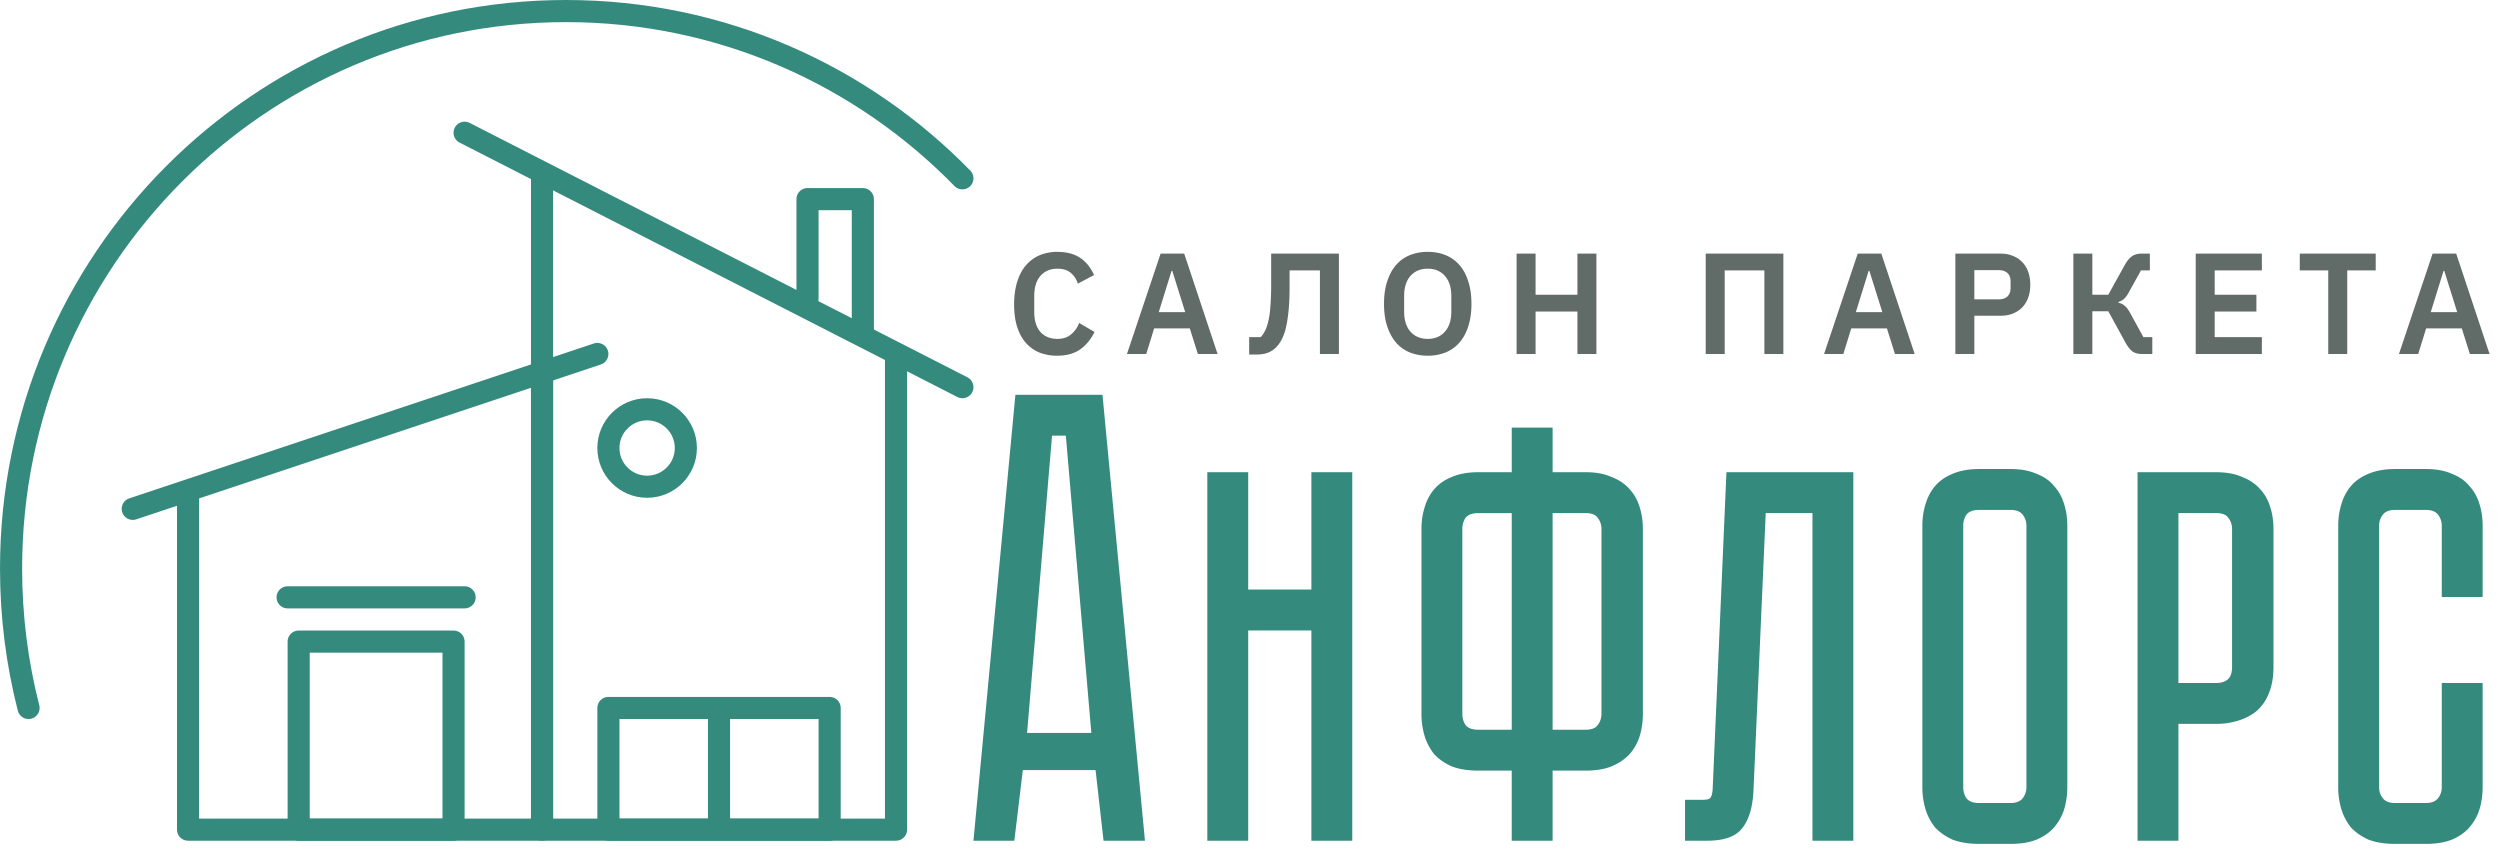
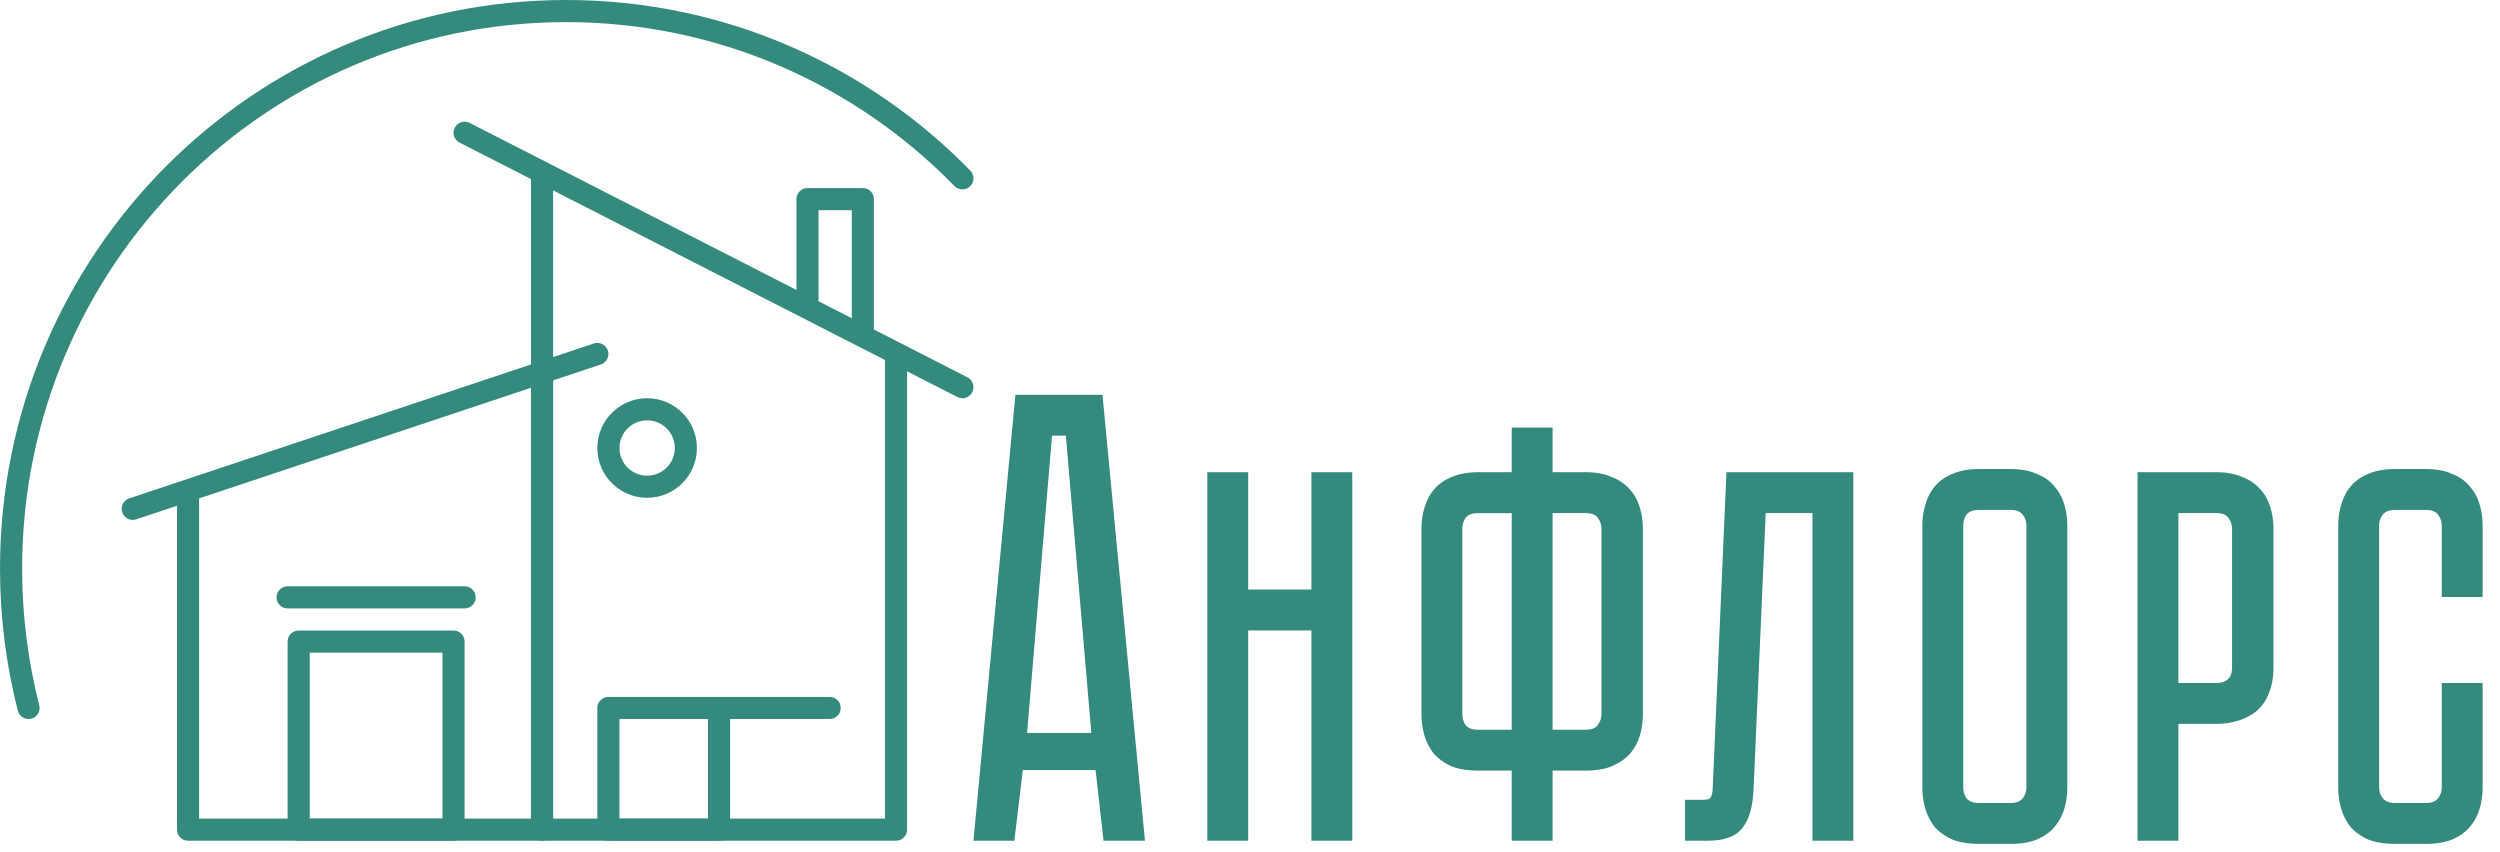
<svg xmlns="http://www.w3.org/2000/svg" viewBox="0 0 226 77" fill="none">
-   <path d="M95.589 32.156a4.41 4.41 0 01-1.625-.286 3.376 3.376 0 01-1.235-.884c-.338-.39-.598-.871-.78-1.443-.182-.58-.273-1.252-.273-2.015 0-.763.091-1.439.273-2.028.182-.598.442-1.096.78-1.495a3.381 3.381 0 011.235-.923 4.085 4.085 0 011.625-.312c.815 0 1.49.173 2.028.52.537.347.966.871 1.287 1.573l-1.469.78a2.025 2.025 0 00-.637-.975c-.295-.251-.698-.377-1.209-.377-.641 0-1.153.217-1.534.65-.373.433-.559 1.04-.559 1.82v1.43c0 .789.186 1.395.559 1.82.381.416.893.624 1.534.624.511 0 .927-.139 1.248-.416.33-.277.568-.62.715-1.027l1.391.819c-.33.676-.767 1.205-1.313 1.586-.546.373-1.226.559-2.041.559zM108.287 32l-.728-2.314h-3.224L103.62 32h-1.742l3.042-9.074h2.132L110.068 32h-1.781zm-2.314-7.514h-.065l-1.157 3.731h2.392l-1.17-3.731zm6.952 5.993h1.04c.156-.165.291-.364.403-.598.122-.234.221-.533.299-.897.087-.373.148-.823.182-1.352a24.27 24.27 0 00.065-1.937v-2.769h6.123V32h-1.716v-7.553h-2.743v1.469c0 .84-.03 1.564-.091 2.171-.06.607-.143 1.127-.247 1.56a4.562 4.562 0 01-.377 1.053 3.18 3.18 0 01-.481.676 2.164 2.164 0 01-.793.52c-.286.104-.637.156-1.053.156h-.611v-1.573zm16.142 1.677c-.598 0-1.14-.1-1.625-.299a3.293 3.293 0 01-1.248-.897c-.338-.399-.602-.888-.793-1.469-.191-.58-.286-1.257-.286-2.028 0-.763.095-1.434.286-2.015.191-.59.455-1.083.793-1.482a3.293 3.293 0 011.248-.897 4.24 4.24 0 011.625-.299c.598 0 1.14.1 1.625.299.485.2.901.498 1.248.897s.611.893.793 1.482c.191.58.286 1.252.286 2.015 0 .771-.095 1.447-.286 2.028-.182.58-.446 1.07-.793 1.469a3.293 3.293 0 01-1.248.897 4.24 4.24 0 01-1.625.299zm0-1.521c.65 0 1.166-.217 1.547-.65.39-.433.585-1.04.585-1.82v-1.404c0-.78-.195-1.387-.585-1.82-.381-.433-.897-.65-1.547-.65-.65 0-1.17.217-1.56.65-.381.433-.572 1.04-.572 1.82v1.404c0 .78.191 1.387.572 1.82.39.433.91.65 1.56.65zm13.532-2.47h-3.783V32H137.1v-9.074h1.716v3.718h3.783v-3.718h1.716V32h-1.716v-3.835zm11.597-5.239h7.02V32H159.5v-7.553h-3.588V32h-1.716v-9.074zM171.305 32l-.728-2.314h-3.224L166.638 32h-1.742l3.042-9.074h2.132L173.086 32h-1.781zm-2.314-7.514h-.065l-1.157 3.731h2.392l-1.17-3.731zM176.764 32v-9.074h4.082c.416 0 .788.07 1.118.208.338.13.624.32.858.572a2.4 2.4 0 01.533.884c.121.347.182.728.182 1.144 0 .425-.061.81-.182 1.157a2.55 2.55 0 01-.533.884c-.234.243-.52.433-.858.572-.33.13-.702.195-1.118.195h-2.366V32h-1.716zm1.716-4.94h2.21c.329 0 .589-.087.78-.26.19-.182.286-.438.286-.767v-.598c0-.33-.096-.58-.286-.754-.191-.173-.451-.26-.78-.26h-2.21v2.639zm8.952-4.134h1.716v3.718h1.443l1.482-2.678c.199-.364.416-.628.65-.793.234-.165.528-.247.884-.247h.741v1.521h-.806l-1.131 2.041a2.148 2.148 0 01-.416.546c-.13.113-.291.2-.481.26v.078c.216.043.398.13.546.26.156.121.307.312.455.572l1.248 2.275h.806V32h-.962c-.33 0-.603-.074-.819-.221-.217-.156-.434-.429-.65-.819l-1.547-2.821h-1.443V32h-1.716v-9.074zM198.493 32v-9.074h5.98v1.521h-4.264v2.197h3.77v1.521h-3.77v2.314h4.264V32h-5.98zm13.697-7.553V32h-1.716v-7.553H207.9v-1.521h6.864v1.521h-2.574zM223.275 32l-.728-2.314h-3.224L218.608 32h-1.742l3.042-9.074h2.132L225.056 32h-1.781zm-2.314-7.514h-.065l-1.157 3.731h2.392l-1.17-3.731z" fill="#616B67" />
  <path d="M99.04 69.616h-6.576L91.696 76H88l3.792-40.312h7.872L103.504 76H99.76l-.72-6.384zm-.384-3.36l-2.304-26.872h-1.248l-2.256 26.872h5.808zm19.893-12.96V42.688h3.696V76h-3.696V56.992h-5.712V76h-3.696V42.688h3.696v10.608h5.712zm24.783-10.608c.928 0 1.712.144 2.352.432.672.256 1.216.624 1.632 1.104.416.448.72.992.912 1.632.192.608.288 1.264.288 1.968v16.704c0 .704-.096 1.376-.288 2.016a4.564 4.564 0 01-.912 1.632c-.416.448-.96.816-1.632 1.104-.64.256-1.424.384-2.352.384h-2.976V76h-3.696v-6.336h-3.024c-.928 0-1.728-.128-2.4-.384-.64-.288-1.168-.656-1.584-1.104a4.994 4.994 0 01-.864-1.632 6.979 6.979 0 01-.288-2.016V47.824c0-.704.096-1.36.288-1.968.192-.64.48-1.184.864-1.632.416-.48.944-.848 1.584-1.104.672-.288 1.472-.432 2.4-.432h3.024v-4.032h3.696v4.032h2.976zm-6.672 3.696h-3.024c-.544 0-.928.144-1.152.432a1.775 1.775 0 00-.288 1.008v16.704c0 .384.096.72.288 1.008.224.288.608.432 1.152.432h3.024V46.384zm6.672 19.584c.544 0 .912-.144 1.104-.432.224-.288.336-.624.336-1.008V47.824c0-.384-.112-.72-.336-1.008-.192-.288-.56-.432-1.104-.432h-2.976v19.584h2.976zm24.21-23.28V76h-3.696V46.384h-4.224l-1.104 25.008c-.064 1.536-.4 2.688-1.008 3.456-.576.768-1.632 1.152-3.168 1.152h-2.016v-3.696h1.536c.384 0 .624-.048.72-.144.128-.128.208-.384.24-.768l1.248-28.704h11.472zm14.207-.288c.928 0 1.712.144 2.352.432.672.256 1.2.624 1.584 1.104.416.448.72.992.912 1.632.192.608.288 1.264.288 1.968v23.616c0 .704-.096 1.376-.288 2.016a4.564 4.564 0 01-.912 1.632c-.384.448-.912.816-1.584 1.104-.64.256-1.424.384-2.352.384h-2.832c-.928 0-1.728-.128-2.4-.384-.64-.288-1.168-.656-1.584-1.104a4.994 4.994 0 01-.864-1.632 6.979 6.979 0 01-.288-2.016V47.536c0-.704.096-1.36.288-1.968.192-.64.48-1.184.864-1.632.416-.48.944-.848 1.584-1.104.672-.288 1.472-.432 2.4-.432h2.832zm0 30.192c.512 0 .88-.144 1.104-.432.224-.288.336-.624.336-1.008V47.536c0-.384-.112-.72-.336-1.008-.224-.288-.592-.432-1.104-.432h-2.832c-.544 0-.928.144-1.152.432a1.775 1.775 0 00-.288 1.008v23.616c0 .384.096.72.288 1.008.224.288.608.432 1.152.432h2.832zm23.773-12.288c0 .928-.144 1.728-.432 2.4a4.041 4.041 0 01-1.104 1.584 4.92 4.92 0 01-1.68.864 6.502 6.502 0 01-1.968.288h-3.408V76h-3.696V42.688h7.104c.928 0 1.712.144 2.352.432.672.256 1.216.624 1.632 1.104.416.448.72.992.912 1.632.192.608.288 1.264.288 1.968v12.48zm-3.744-12.48c0-.384-.112-.72-.336-1.008-.192-.288-.56-.432-1.104-.432h-3.408v15.36h3.408c.416 0 .752-.096 1.008-.288.288-.224.432-.608.432-1.152v-12.48zm18.957 13.92h3.696v9.408c0 .704-.096 1.376-.288 2.016a4.564 4.564 0 01-.912 1.632c-.384.448-.912.816-1.584 1.104-.64.256-1.424.384-2.352.384h-2.784c-.928 0-1.728-.128-2.4-.384-.64-.288-1.168-.656-1.584-1.104a4.994 4.994 0 01-.864-1.632 6.979 6.979 0 01-.288-2.016V47.536c0-.704.096-1.36.288-1.968.192-.64.48-1.184.864-1.632.416-.48.944-.848 1.584-1.104.672-.288 1.472-.432 2.4-.432h2.784c.928 0 1.712.144 2.352.432.672.256 1.2.624 1.584 1.104.416.448.72.992.912 1.632.192.608.288 1.264.288 1.968v6.432h-3.696v-6.432c0-.384-.112-.72-.336-1.008-.224-.288-.592-.432-1.104-.432h-2.784c-.512 0-.88.144-1.104.432a1.595 1.595 0 00-.336 1.008v23.616c0 .384.112.72.336 1.008.224.288.592.432 1.104.432h2.784c.512 0 .88-.144 1.104-.432.224-.288.336-.624.336-1.008v-9.408z" fill="#358a7e" />
  <path d="M49 16v59h32V32" stroke="#358a7e" stroke-width="2" stroke-linecap="round" stroke-linejoin="round" />
-   <path stroke="#358a7e" stroke-width="2" stroke-linecap="round" stroke-linejoin="round" d="M55 64h10v11H55zm10 0h10v11H65z" />
+   <path stroke="#358a7e" stroke-width="2" stroke-linecap="round" stroke-linejoin="round" d="M55 64h10v11H55zm10 0h10H65z" />
  <circle cx="58.5" cy="40.5" r="3.5" stroke="#358a7e" stroke-width="2" stroke-linecap="round" stroke-linejoin="round" />
  <path d="M42 12l45 23m-9-5V18h-5v9" stroke="#358a7e" stroke-width="2" stroke-linecap="round" stroke-linejoin="round" />
  <path d="M17 44.933V75h32V34" stroke="#358a7e" stroke-width="2" stroke-linejoin="round" />
  <path d="M12 46l42-14M26 54h16" stroke="#358a7e" stroke-width="2" stroke-linecap="round" stroke-linejoin="round" />
  <path stroke="#358a7e" stroke-width="2" stroke-linejoin="round" d="M27 58h14v17H27z" />
  <path d="M87 16.12C77.894 6.79 65.206 1 51.17 1 23.463 1 1 23.565 1 51.4c0 4.35.549 8.573 1.58 12.6" stroke="#358a7e" stroke-width="2" stroke-linecap="round" stroke-linejoin="round" />
</svg>